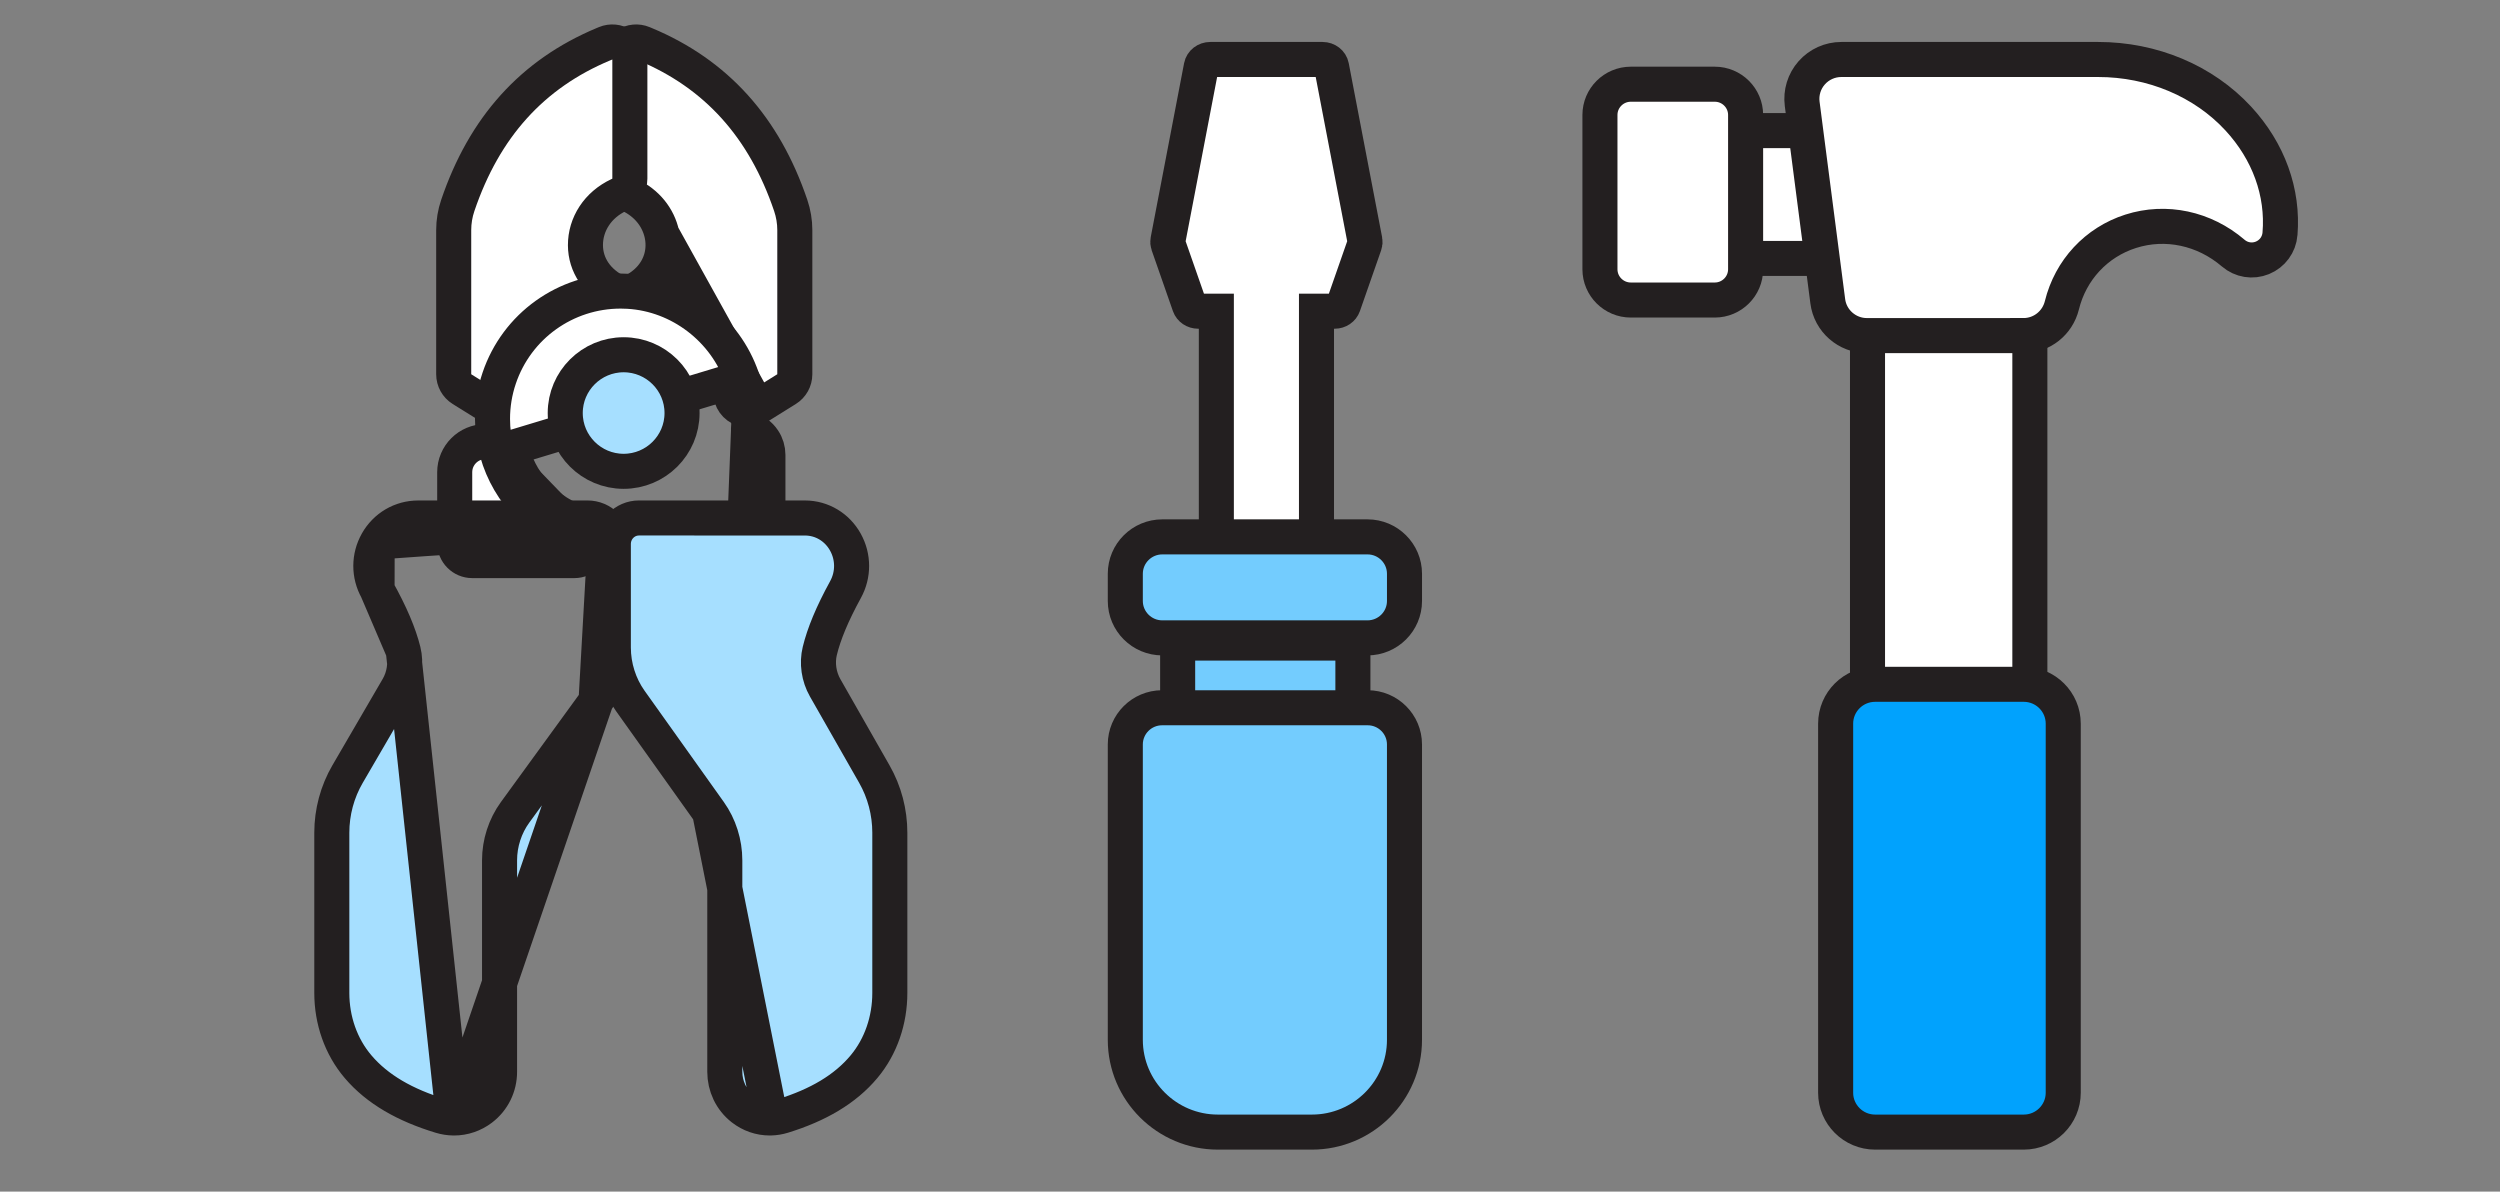
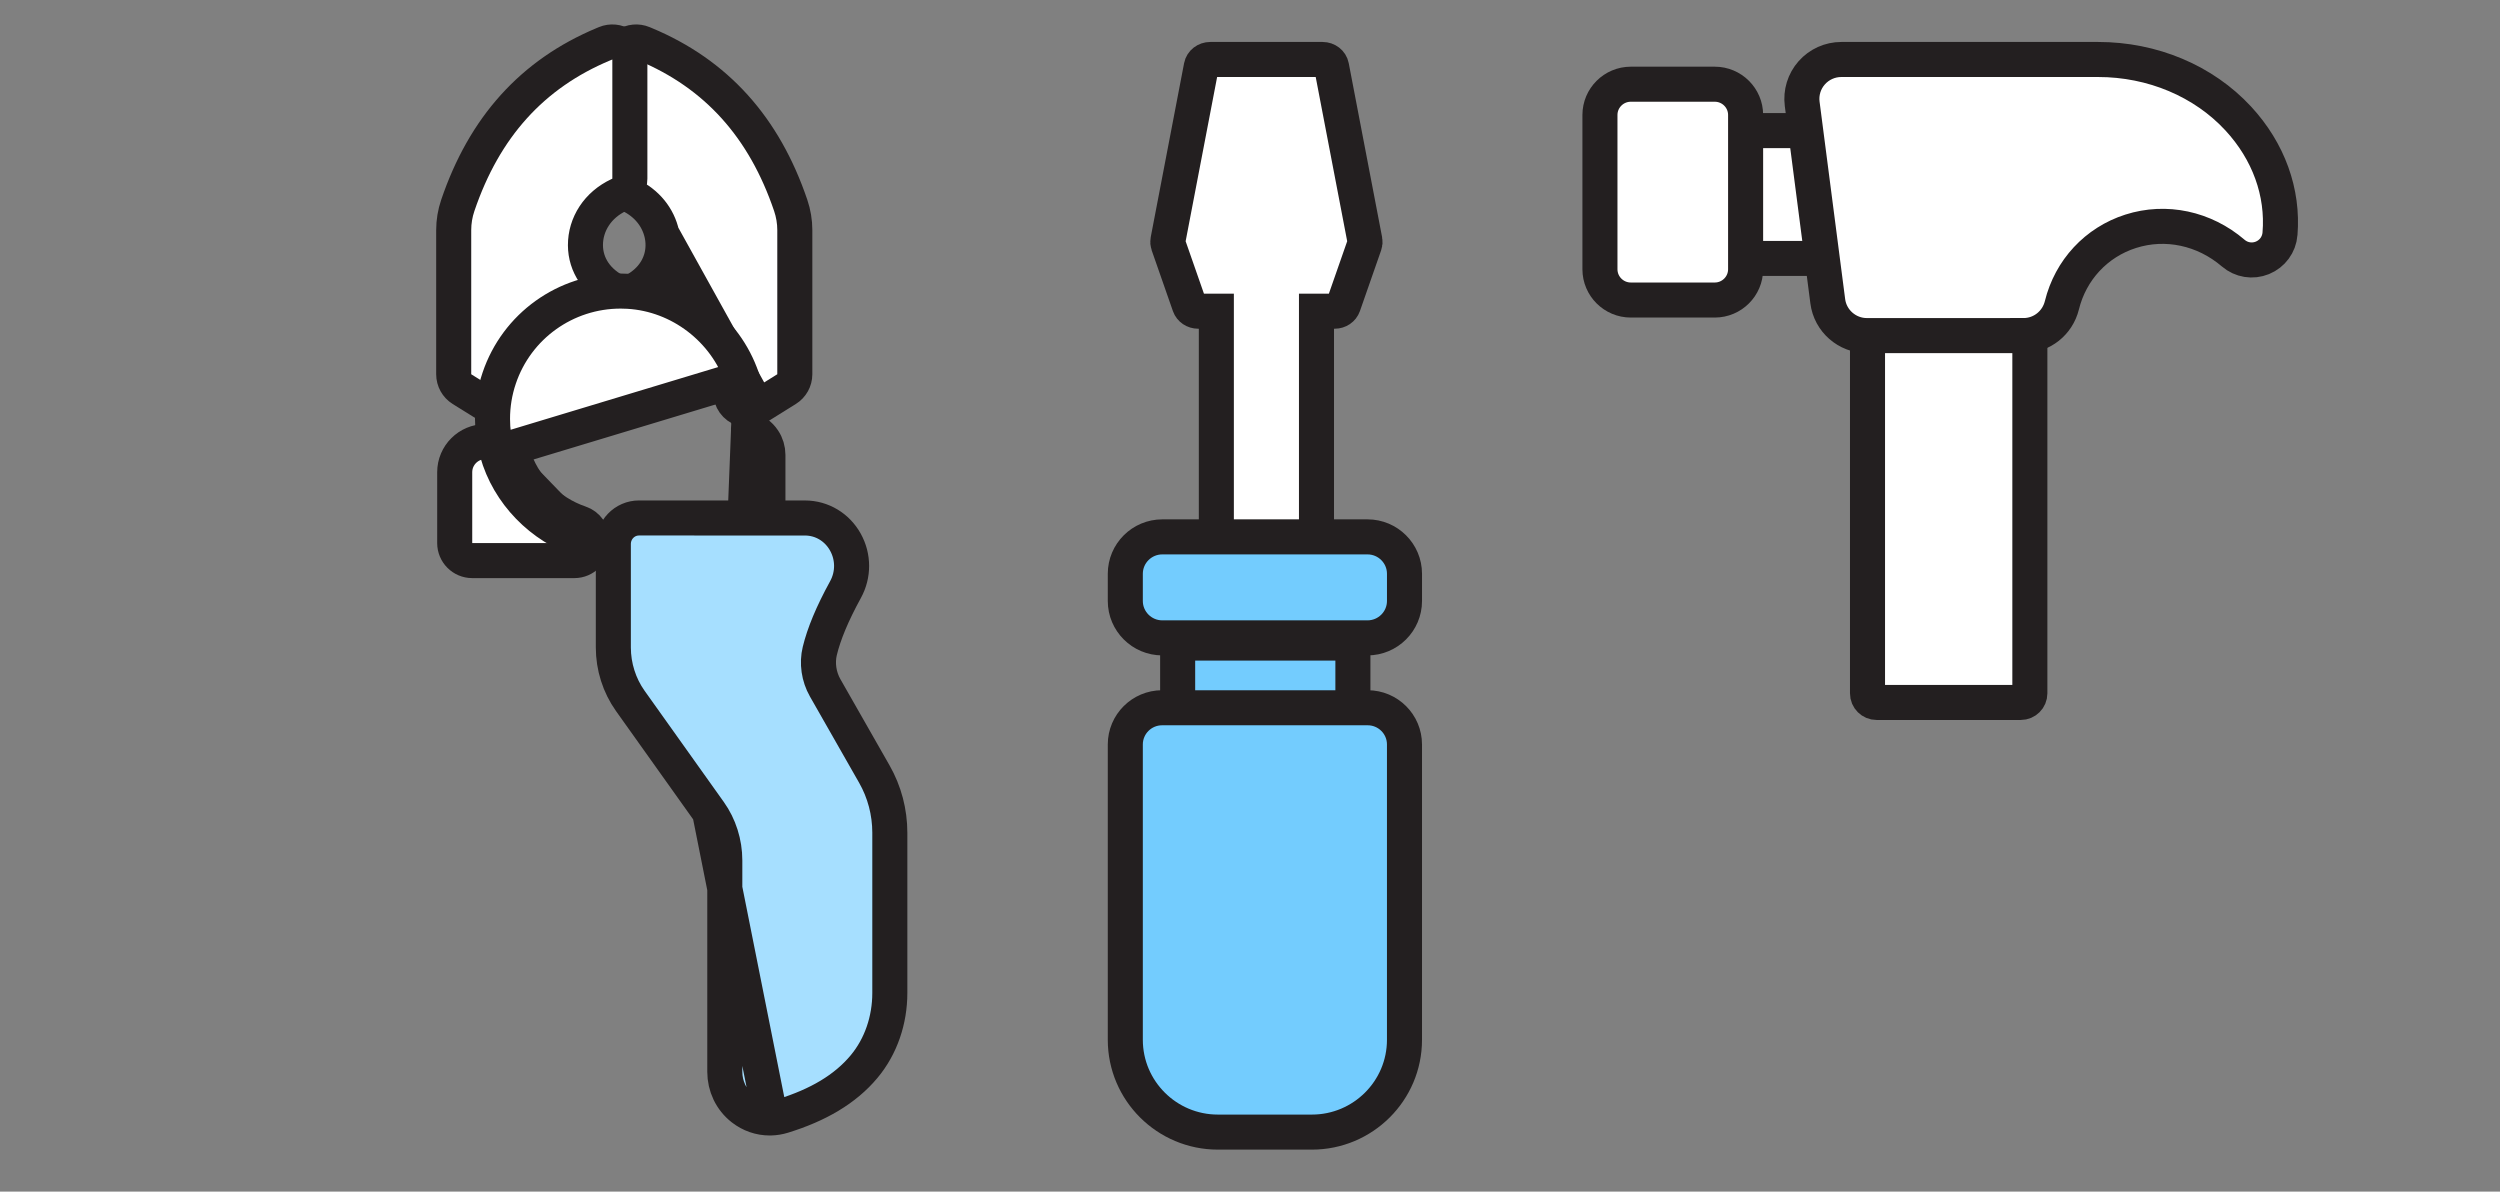
<svg xmlns="http://www.w3.org/2000/svg" width="214" height="102" viewBox="0 0 214 102" fill="none">
  <rect x="0" y="0" width="214" height="102" fill="#808080" stroke="none" />
  <path d="M64.868 34.843C64.628 34.999 64.345 35.085 64.05 35.085H64.05C63.393 35.085 62.814 34.658 62.619 34.034L62.578 33.916L62.578 33.915C61.477 30.691 58.457 28.388 55.096 28.19L55.089 28.19L55.089 28.19C54.937 28.18 54.776 28.175 54.592 28.175H54.002C53.297 28.175 52.688 27.684 52.536 26.996C52.386 26.308 52.734 25.608 53.374 25.313L53.91 25.066C53.91 25.066 53.91 25.066 53.91 25.066C54.684 24.709 55.29 24.251 55.74 23.721L55.743 23.718C56.609 22.704 56.945 21.372 56.656 20.041L64.868 34.843ZM64.868 34.843L67.329 33.309C67.769 33.035 68.036 32.554 68.036 32.036V19.69C68.036 18.974 67.916 18.265 67.685 17.582L67.685 17.582C65.42 10.907 61.332 6.338 55.215 3.783L55.214 3.783L55.034 3.708C54.571 3.515 54.042 3.566 53.625 3.844C53.208 4.122 52.957 4.591 52.957 5.092V15.296C52.957 15.88 53.296 16.411 53.826 16.657L53.896 16.69C53.897 16.69 53.898 16.691 53.898 16.691C55.363 17.376 56.344 18.606 56.656 20.041L64.868 34.843Z" fill="white" stroke="#231F20" stroke-width="3" stroke-miterlimit="10" stroke-linejoin="round" />
  <path d="M42.023 34.851C42.486 35.139 43.068 35.153 43.544 34.888C43.885 34.699 44.133 34.387 44.247 34.026L44.289 33.901L44.289 33.899C45.442 30.477 48.65 28.174 52.281 28.174H52.873C53.578 28.174 54.188 27.683 54.338 26.994C54.489 26.306 54.14 25.605 53.499 25.311L52.962 25.064L52.961 25.064C51.106 24.211 50.12 22.674 50.114 20.994C50.108 19.2 51.162 17.538 52.974 16.69C52.975 16.69 52.976 16.69 52.976 16.689L53.047 16.657C53.577 16.411 53.916 15.88 53.916 15.296V5.092C53.916 4.59 53.665 4.122 53.248 3.844C52.831 3.566 52.302 3.514 51.839 3.707L51.658 3.782L51.657 3.783C45.541 6.338 41.453 10.907 39.188 17.581L39.188 17.581C38.956 18.264 38.837 18.974 38.837 19.69V32.036C38.837 32.554 39.104 33.036 39.544 33.309L42.023 34.851Z" fill="white" stroke="#231F20" stroke-width="3" stroke-miterlimit="10" stroke-linejoin="round" />
  <path d="M38.923 46.446C38.923 46.459 38.923 46.473 38.923 46.486C38.923 47.314 39.594 47.986 40.423 47.986H40.423H49.169C49.997 47.986 50.669 47.314 50.669 46.486V46.201C50.669 45.558 50.259 44.987 49.651 44.781C46.885 43.843 44.703 41.577 43.921 38.883C43.735 38.242 43.148 37.801 42.48 37.801H41.549C40.104 37.801 38.923 38.972 38.923 40.424V46.446Z" fill="white" stroke="#231F20" stroke-width="3" stroke-miterlimit="10" stroke-linejoin="round" />
  <path d="M63.672 46.797L63.672 46.797C63.565 46.808 63.474 46.807 63.445 46.807C63.443 46.807 63.442 46.807 63.44 46.807H53.315C52.136 46.807 50.97 46.62 49.85 46.252L63.672 46.797ZM63.672 46.797L63.682 46.796M63.672 46.797L63.682 46.796M63.682 46.796C64.847 46.672 65.734 45.693 65.734 44.516V38.94C65.734 38.492 65.604 38.049 65.348 37.669C65.042 37.208 64.586 36.883 64.07 36.736C64.084 36.556 64.094 36.375 64.1 36.194L63.682 46.796ZM42.552 38.706C43.534 42.222 46.333 45.095 49.85 46.252L42.552 38.706ZM42.552 38.706C42.291 37.782 42.159 36.825 42.159 35.864C42.159 34.669 42.351 33.492 42.731 32.368C44.234 27.909 48.414 24.916 53.127 24.916C53.366 24.916 53.583 24.922 53.795 24.936C58.197 25.198 62.093 28.183 63.523 32.37L42.552 38.706ZM64.1 36.194C64.139 34.889 63.944 33.602 63.524 32.371L64.1 36.194Z" fill="white" stroke="#231F20" stroke-width="3" stroke-miterlimit="10" stroke-linejoin="round" />
-   <path d="M38.815 95.698C38.832 95.698 38.848 95.699 38.865 95.699C39.711 95.699 40.529 95.42 41.211 94.9L41.212 94.899C42.2 94.144 42.762 92.985 42.762 91.746V73.642C42.762 72.173 43.236 70.712 44.089 69.54C44.089 69.54 44.089 69.54 44.089 69.54L51.021 60.009L38.815 95.698ZM38.815 95.698C38.451 95.693 38.089 95.637 37.736 95.53L37.735 95.53C34.679 94.603 32.304 93.252 30.651 91.309C29.184 89.585 28.403 87.336 28.403 84.994V71.281C28.403 69.514 28.87 67.777 29.755 66.255L29.756 66.255L34.055 58.87L34.055 58.87C34.614 57.91 34.779 56.758 34.525 55.732L38.815 95.698ZM32.285 46.4L32.285 46.399C33.007 45.127 34.322 44.341 35.792 44.341C35.792 44.341 35.792 44.341 35.792 44.341L50.294 44.339H50.295C50.892 44.339 51.456 44.582 51.868 45.001M32.285 46.4L51.868 45.001M32.285 46.4C31.566 47.67 31.562 49.202 32.276 50.476L32.285 46.4ZM51.868 45.001C52.283 45.424 52.505 45.989 52.505 46.565V55.429C52.505 57.066 51.981 58.689 51.021 60.009L51.868 45.001ZM32.276 50.477C33.447 52.567 34.164 54.279 34.525 55.732L32.276 50.477Z" fill="#A6DFFF" stroke="#231F20" stroke-width="3" stroke-miterlimit="10" stroke-linejoin="round" />
-   <path d="M48.384 35.356C48.384 38.113 50.63 40.345 53.384 40.345C56.138 40.345 58.383 38.113 58.383 35.356C58.383 32.6 56.138 30.367 53.384 30.367C50.63 30.367 48.384 32.6 48.384 35.356Z" fill="#A6DFFF" stroke="#231F20" stroke-width="3" stroke-miterlimit="10" stroke-linejoin="round" />
  <path d="M65.961 95.697C65.938 95.698 65.914 95.698 65.891 95.698C65.048 95.698 64.235 95.415 63.562 94.89C62.586 94.129 62.043 92.971 62.043 91.745V73.641C62.043 72.165 61.577 70.7 60.741 69.527L65.961 95.697ZM65.961 95.697C66.317 95.69 66.671 95.633 67.015 95.526C70.016 94.597 72.348 93.242 73.969 91.296C75.407 89.572 76.169 87.327 76.169 84.993V71.28C76.169 69.519 75.713 67.786 74.846 66.266L74.846 66.266L70.635 58.88C70.635 58.88 70.635 58.88 70.635 58.88C70.086 57.916 69.923 56.758 70.174 55.724L70.174 55.724C70.527 54.268 71.231 52.555 72.378 50.464L72.378 50.464C73.073 49.196 73.07 47.674 72.368 46.41L72.368 46.409C71.664 45.14 70.367 44.34 68.9 44.34C68.9 44.34 68.9 44.34 68.9 44.34L54.697 44.338H54.697C54.094 44.338 53.528 44.588 53.122 45.013C52.717 45.436 52.502 45.995 52.502 46.564V55.428C52.502 57.058 53.012 58.676 53.952 59.996C53.952 59.996 53.952 59.996 53.952 59.996L60.741 69.527L65.961 95.697Z" fill="#A6DFFF" stroke="#231F20" stroke-width="3" stroke-miterlimit="10" stroke-linejoin="round" />
  <path d="M156.666 22.122L148.645 22.122C148.214 22.122 147.865 21.774 147.865 21.345L147.865 11.956C147.865 11.527 148.214 11.179 148.645 11.179L155.451 11.179C155.842 11.179 156.173 11.469 156.224 11.857L157.439 21.246C157.468 21.467 157.399 21.691 157.252 21.858C157.104 22.026 156.891 22.122 156.667 22.122L156.666 22.122Z" fill="white" stroke="#231F20" stroke-width="3" stroke-miterlimit="10" />
  <path d="M172.977 60.13L160.638 60.13C160.207 60.13 159.859 59.782 159.859 59.353L159.859 27.949C159.859 27.52 160.207 27.172 160.638 27.172L172.977 27.172C173.407 27.172 173.756 27.52 173.756 27.949L173.756 59.353C173.756 59.782 173.407 60.13 172.977 60.13Z" fill="white" stroke="#231F20" stroke-width="3" stroke-miterlimit="10" />
  <path d="M146.785 25.683L139.597 25.683C138.14 25.683 136.955 24.502 136.955 23.049L136.955 9.84C136.955 8.389 138.14 7.208 139.597 7.208L146.785 7.208C148.24 7.208 149.424 8.389 149.424 9.84L149.424 23.049C149.424 24.502 148.24 25.683 146.785 25.683Z" fill="white" stroke="#231F20" stroke-width="3" stroke-miterlimit="10" />
  <path d="M173.213 28.726L159.804 28.726C158.111 28.726 156.672 27.464 156.457 25.79L154.267 8.89C154.143 7.93 154.439 6.963 155.081 6.236C155.722 5.509 156.646 5.092 157.616 5.092L179.6 5.092C184.255 5.092 188.627 6.934 191.595 10.145C194.192 12.955 195.46 16.461 195.168 20.019C195.168 20.019 195.168 20.02 195.168 20.02C195.091 20.938 194.514 21.725 193.661 22.073C192.815 22.418 191.859 22.263 191.166 21.668C188.678 19.536 185.397 18.837 182.387 19.798C179.443 20.739 177.242 23.107 176.497 26.134C176.12 27.66 174.77 28.725 173.213 28.725L173.213 28.726Z" fill="white" />
  <path d="M194.392 19.956L194.394 19.956M173.213 28.726L159.804 28.726C158.111 28.726 156.672 27.464 156.457 25.79L154.267 8.89C154.143 7.93 154.439 6.963 155.081 6.236C155.722 5.509 156.646 5.092 157.616 5.092L179.6 5.092C184.255 5.092 188.627 6.934 191.595 10.145C194.192 12.955 195.46 16.461 195.168 20.019C195.168 20.019 195.168 20.02 195.168 20.02C195.091 20.938 194.514 21.725 193.661 22.073C192.815 22.418 191.859 22.263 191.166 21.668C188.678 19.536 185.397 18.837 182.387 19.798C179.443 20.739 177.242 23.107 176.497 26.134C176.12 27.66 174.77 28.725 173.213 28.725L173.213 28.726Z" stroke="#231F20" stroke-width="3" stroke-miterlimit="10" />
-   <path d="M173.236 96.908L160.508 96.908C158.646 96.908 157.131 95.397 157.131 93.541L157.131 61.943C157.131 60.086 158.646 58.576 160.508 58.576L173.236 58.576C175.098 58.576 176.613 60.086 176.613 61.943L176.613 93.541C176.613 95.397 175.098 96.908 173.236 96.908Z" fill="#01A2FD" stroke="#231F20" stroke-width="3" stroke-miterlimit="10" />
  <path d="M111.912 49.511L104.898 49.511C104.468 49.511 104.119 49.188 104.119 48.79L104.119 26.639L102.56 26.639C102.222 26.639 101.923 26.438 101.819 26.14L100.001 20.934C99.961 20.822 99.952 20.703 99.975 20.587L102.832 5.687C102.898 5.343 103.222 5.092 103.599 5.092L113.211 5.092C113.589 5.092 113.912 5.343 113.978 5.687L116.835 20.587C116.858 20.703 116.849 20.822 116.809 20.934L114.991 26.14C114.887 26.437 114.588 26.639 114.25 26.639L112.691 26.639L112.691 48.79C112.691 49.188 112.343 49.511 111.912 49.511Z" fill="white" stroke="#231F20" stroke-width="3" stroke-miterlimit="10" />
  <path d="M115.029 62.137L101.586 62.137C101.155 62.137 100.807 61.789 100.807 61.36L100.807 55.824C100.807 55.395 101.155 55.047 101.586 55.047L115.029 55.047C115.46 55.047 115.808 55.395 115.808 55.824L115.808 61.36C115.808 61.789 115.46 62.137 115.029 62.137Z" fill="#73CCFE" stroke="#231F20" stroke-width="3" stroke-miterlimit="10" />
  <path d="M117.059 54.602L99.492 54.602C97.747 54.602 96.326 53.185 96.326 51.445L96.326 49.114C96.326 47.373 97.747 45.957 99.492 45.957L117.059 45.957C118.804 45.957 120.225 47.373 120.225 49.114L120.225 51.445C120.225 53.185 118.804 54.602 117.059 54.602Z" fill="#73CCFE" stroke="#231F20" stroke-width="3" stroke-miterlimit="10" />
  <path d="M112.301 96.908L104.249 96.908C99.88 96.908 96.326 93.365 96.326 89.009L96.326 63.724C96.326 61.992 97.739 60.584 99.475 60.584L117.074 60.584C118.811 60.584 120.224 61.993 120.224 63.724L120.224 89.009C120.224 93.365 116.67 96.908 112.301 96.908L112.301 96.908Z" fill="#73CCFE" stroke="#231F20" stroke-width="3" stroke-miterlimit="10" />
</svg>